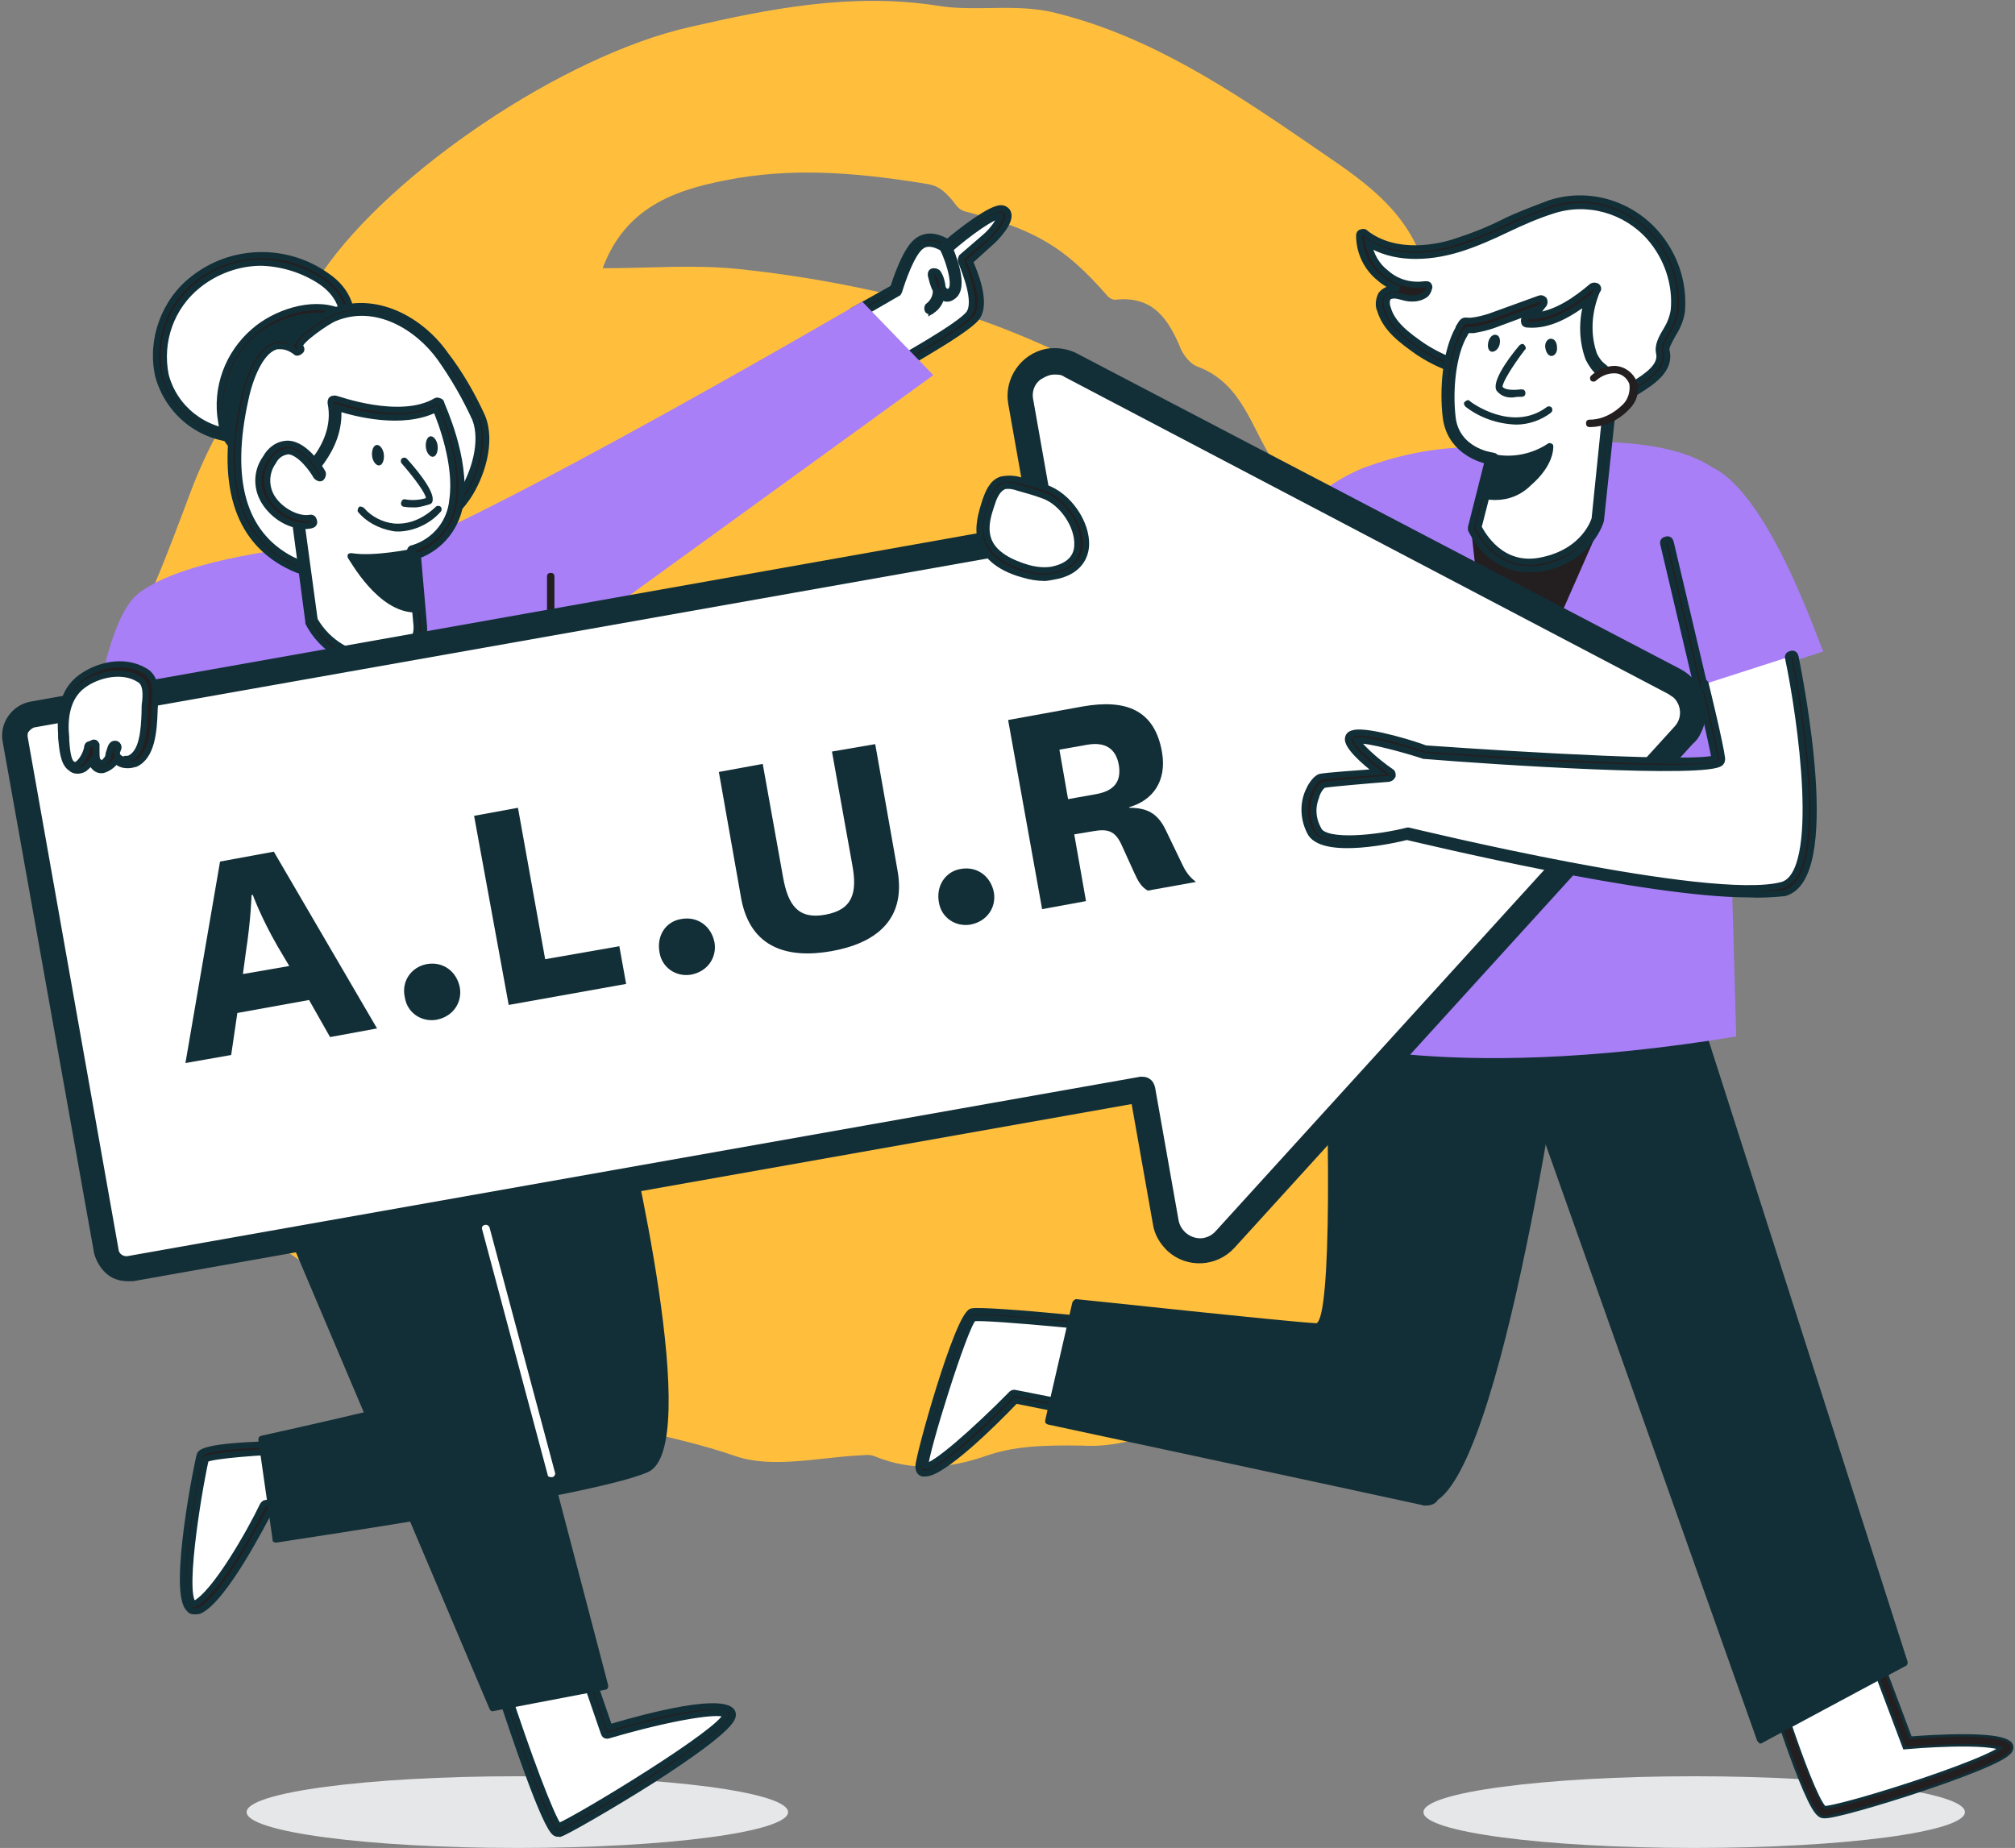
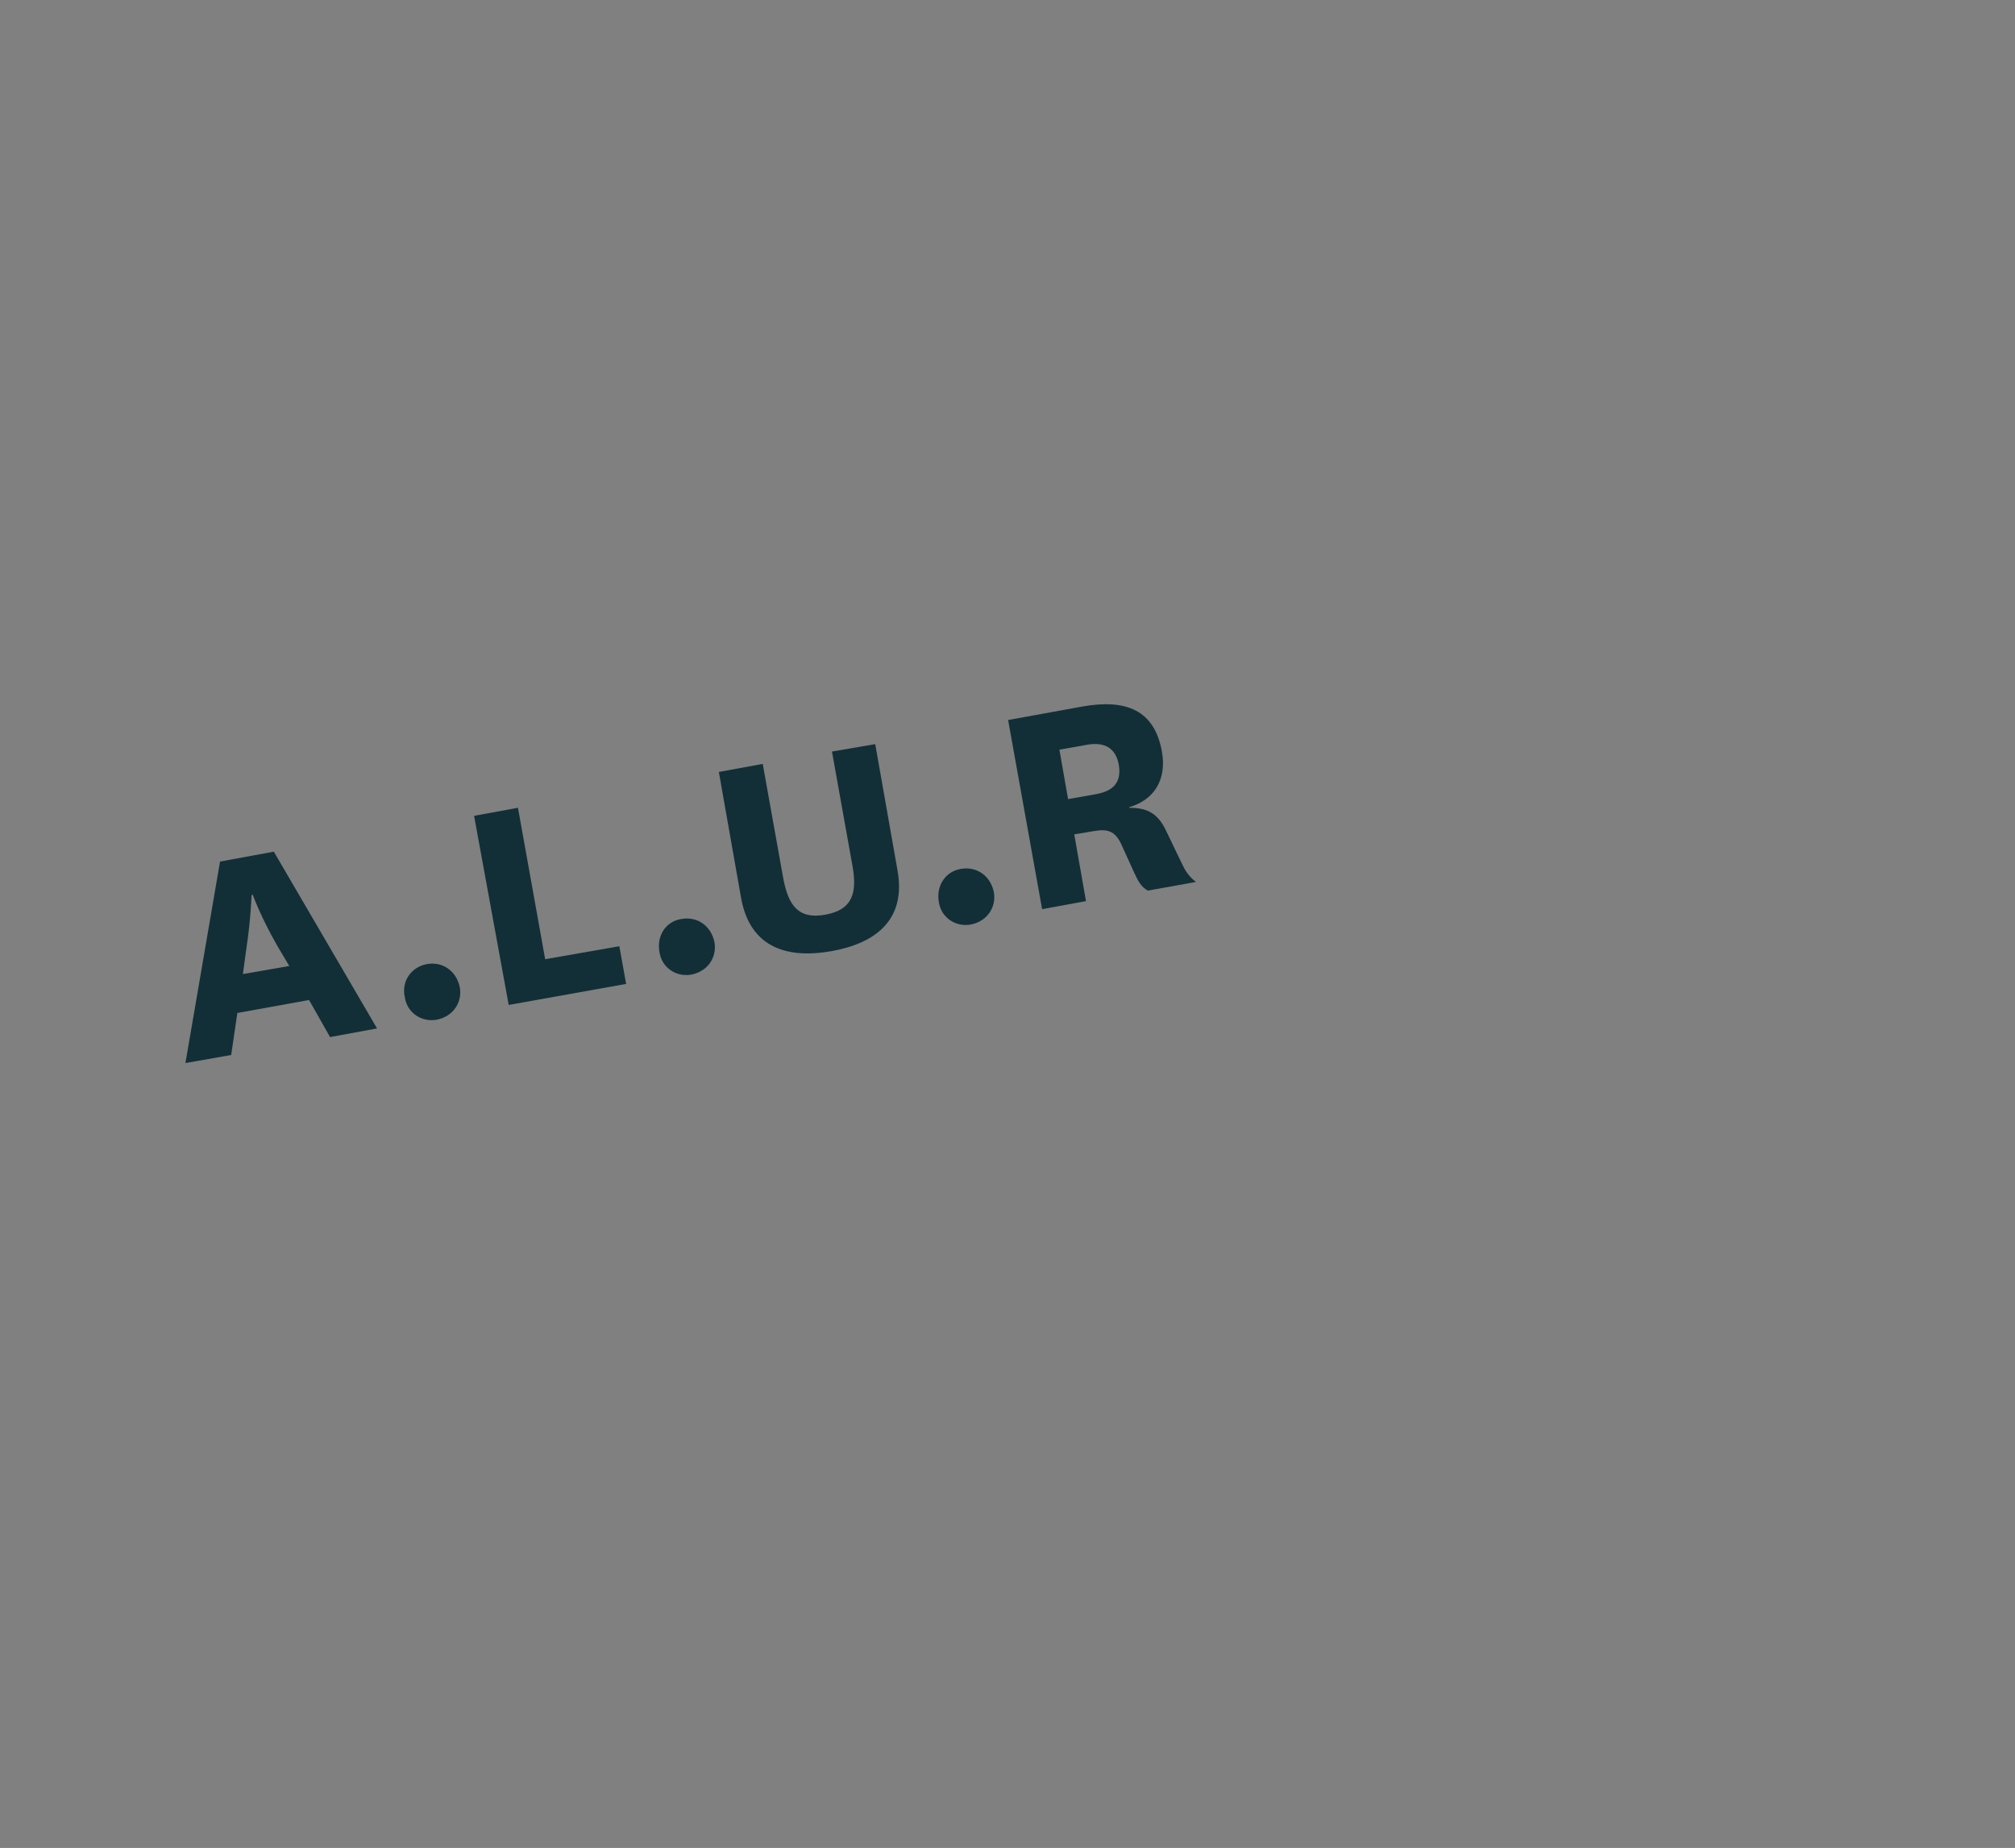
<svg xmlns="http://www.w3.org/2000/svg" xmlns:xlink="http://www.w3.org/1999/xlink" version="1.1" id="Calque_1" x="0px" y="0px" viewBox="0 0 326 299" style="enable-background:new 0 0 326 299;" xml:space="preserve">
  <rect x="0" y="0" width="326" height="299" fill="#808080" stroke="none" />
  <style type="text/css">
	.st0{clip-path:url(#SVGID_2_);}
	.st1{fill:#FFBF3D;}
	.st2{fill:#E6E7E8;}
	.st3{fill:#FFFFFF;}
	.st4{fill:#231F20;stroke:#122F37;stroke-miterlimit:10;}
	.st5{fill:#A87FF6;}
	.st6{fill:#231F20;}
	.st7{fill:none;stroke:#122F37;stroke-width:2;stroke-miterlimit:10;}
	.st8{fill:#122F37;}
	.st9{fill:#231F20;stroke:#122F37;stroke-width:3;stroke-miterlimit:10;}
</style>
  <g>
    <defs>
-       <rect id="SVGID_1_" width="326" height="299" />
-     </defs>
+       </defs>
    <clipPath id="SVGID_2_">
      <use xlink:href="#SVGID_1_" style="overflow:visible;" />
    </clipPath>
    <g class="st0">
      <path class="st1" d="M175.2,233.9c-6.8-0.1-11.2,0.1-15.8,1.7c-5.7,2-11.8,2.5-17.7,0.1c-1.1-0.5-1.9-0.2-3-0.2    c-6.6,0.4-13.9,2.1-19.7,0.1c-11.2-3.9-23.2-4.9-33.9-9.9c-2.9-1.3-5.6-2.6-8.7-3c-0.4,0-0.8,0-1.1-0.2c-6.3-4.2-13.1-7.9-18.9-13    c-1.1-1-2.3-1.8-3.5-2.6c-15-10.3-31.2-19.4-36.3-38.8c-0.4-1.6-1.2-3.2-2.1-4.4c-4.4-5.5-7.4-10.7-2.3-17.5    c1-1.3,0.4-3.8-0.6-5.8c-2.4-5.1-2-10.4-0.1-15.6c2-5.5,3.3-11.2,6.4-16.2c5.6-9.1,9.2-19.1,12.9-28.9c5-13.4,13.6-24.2,21.4-35.7    c11.2-16.3,39-35,59.3-39.6c13-3,26.3-5.6,40-3.5c6.4,1.1,13.1-0.5,19.7,1.3c15,3.8,27.8,12.3,40.2,20.8c6.7,4.7,14.8,9.3,18.3,18    c0.7,1.8,2.4,2.5,3.8,2.9c5.5,1.6,8.4,5.8,9.2,10.6c0.6,3.5,2.3,5.7,4.5,7.8c7,6.3,9.4,15,11.2,23.7c1,4.5,4.9,7.6,5.1,12.5    c0.4,12.4,3.6,24.8-0.2,37.2c-0.4,1.3-1,2.6-0.6,4.2c1.8,9.5-3.1,18.1-4.4,27.2c-1.8,11.5-10.9,18.7-16.1,28.2    c-1.1,2-3,3.6-5.4,4.5c-1.8,0.7-3.5,1.7-3.8,4.2c-0.4,2.4-1.9,4.3-4.5,5c-0.4,0.1-0.8,0.1-1,0.5c-4.7,6.3-12.3,8.7-18,13.5    c-3.9,3.2-8.1,4.9-12.9,5.2c-3.1,0.2-5.9,1.6-8.2,2.9C183.3,233.6,178.3,234.1,175.2,233.9z M206,74.6c-3.6-5.4-5-12.6-12.3-15.3    c-1.1-0.4-2.1-1.7-2.6-2.7c-2-4.9-4.5-8.8-10.7-8.1c-0.5,0-1.1-0.4-1.3-0.7c-6.9-7.9-11.7-10.7-23-13.6c-1.3-0.4-1.6-1.4-2.3-2.1    c-1-1.1-1.9-2-3.6-2.3c-10.3-1.7-20.5-2.7-30.8-1c-9.2,1.6-18,4.1-21.9,14.6c7.4,0,14.7-0.6,21.7,0.1c10.7,1.1,21.4,3.1,32,6    c12.2,3.2,22.9,8.8,33.9,14.1c6.9,3.3,12.4,9.4,20.1,11.8c1.3,3.3,1.7,7.4,6.7,8.2C210.8,79.8,209.5,76.5,206,74.6z M99.1,76    c9,0.8,17.3,2.4,25.8,0.2c-5.6-1.2-11.2-1.3-16.7-3C105.8,72.5,102.6,74.8,99.1,76z" />
      <path class="st2" d="M83.7,299c24.2,0,43.8-2.6,43.8-5.8c0-3.2-19.6-5.8-43.8-5.8c-24.2,0-43.8,2.6-43.8,5.8    C39.9,296.4,59.5,299,83.7,299z" />
      <path class="st2" d="M274.1,299c24.2,0,43.8-2.6,43.8-5.8c0-3.2-19.6-5.8-43.8-5.8c-24.2,0-43.8,2.6-43.8,5.8    C230.2,296.4,249.9,299,274.1,299z" />
      <path class="st3" d="M81.2,273.2c0,0,7.6,23.3,9,22.8c1.3-0.5,28.4-16.1,27.6-18.9C116.9,274.4,98,280,98,280l-4.2-12.5" />
      <path class="st4" d="M90.3,296.7c-0.1,0-0.2,0-0.4-0.1c-1.7-0.8-6.9-16.5-9.1-23.1c-0.1-0.4,0-0.6,0.4-0.7    c0.4-0.1,0.6,0.1,0.7,0.4c3.2,9.9,7.3,20.9,8.5,22.3c3.7-1.6,26.7-15.6,27-18c-0.4-1-8.5,0.2-19,3.3c-0.4,0.1-0.6-0.1-0.7-0.4    l-4.3-12.5c-0.1-0.4,0.1-0.6,0.4-0.7c0.4-0.1,0.6,0.1,0.7,0.4l4.1,11.9c17-5,19.6-3.3,19.9-2.4c0.2,0.7,0.7,2.1-13.1,11    c-6.8,4.3-14,8.4-14.8,8.6C90.4,296.6,90.3,296.6,90.3,296.7z" />
      <path class="st3" d="M49,234.2c0,0-15.6,0.2-16.1,1.6c-0.5,1.3-5.1,26.2-1,24.2c4.2-2,11.2-16.1,11.2-16.1l7.9-1.2L49,234.2z" />
      <path class="st4" d="M31.4,260.7c-0.4,0-0.6-0.1-0.8-0.4c-2.9-2.6,1.4-23.9,1.7-24.8c0.1-0.5,0.6-1.8,16.7-1.9    c0.2,0,0.5,0.2,0.6,0.5l2,8.5c0,0.1,0,0.4-0.1,0.5c-0.1,0.1-0.2,0.2-0.4,0.2l-7.5,1.2c-1.1,2-7.3,14.2-11.3,16.1    C32,260.7,31.8,260.7,31.4,260.7z M33.3,236.1c-0.6,2.1-4.1,21.6-2,23.4c0,0,0.1,0.1,0.2,0c3.3-1.6,9.1-11.9,11-15.9    c0.1-0.1,0.2-0.4,0.5-0.4l7.2-1.2l-1.8-7.3C41.7,234.9,34.4,235.5,33.3,236.1z" />
      <path class="st3" d="M138.3,50.8L145,47c0,0,1.9-6.1,3.8-7.5c1.9-1.4,4.5,0.5,4.5,0.5s6.9-5.7,8.6-5.6c1.7,0.1-0.5,3.1-2.3,4.7    l-3.6,3.1c0,0,3.1,6.4,1.3,8.9c-1.8,2.5-16.5,10.3-16.5,10.3L138.3,50.8z" />
      <path class="st4" d="M140.9,61.9c-0.1,0-0.1,0-0.2,0c-0.1-0.1-0.2-0.2-0.4-0.4l-2.6-10.6c-0.1-0.2,0-0.5,0.2-0.6l6.6-3.7    c0.4-1.2,2-6.2,3.9-7.6c1.8-1.4,3.9-0.4,4.9,0.2c2-1.7,7-5.6,8.7-5.5c0.5,0,1,0.4,1.1,0.8c0.5,1.4-2,4.1-3,4.9l-3.2,2.9    c0.7,1.6,2.9,6.7,1.1,9.1c-1.8,2.4-15.2,9.7-16.6,10.5C141,61.9,141,61.9,140.9,61.9z M138.9,51.1l2.4,9.4    c4.4-2.4,14.2-7.9,15.5-9.8c1.3-1.9-0.6-6.6-1.3-8.4c-0.1-0.2,0-0.5,0.1-0.7l3.6-3.1c1.7-1.4,2.7-3.2,2.6-3.6    c-1-0.1-5,2.7-8.2,5.5c-0.2,0.1-0.5,0.1-0.7,0c0,0-2.3-1.7-3.8-0.6c-1.6,1.1-3.1,5.6-3.6,7.2c0,0.1-0.1,0.2-0.2,0.4L138.9,51.1z" />
      <path class="st5" d="M57,90.8c5.4,3,82.5-42,82.5-42l11.5,11.9l-78.1,56.6L57,90.8z" />
      <path class="st5" d="M81.6,86.4c0,0-47.2,0-59.3,9.7c-9,7.2-10.7,57.2-10.7,57.2l90-7C101.6,146.2,106.8,93.4,81.6,86.4z" />
      <path class="st6" d="M89.1,117.3c-0.4,0-0.6-0.2-0.6-0.6V93.3c0-0.4,0.2-0.6,0.6-0.6s0.6,0.2,0.6,0.6v23.4    C89.6,116.9,89.3,117.3,89.1,117.3z" />
      <path class="st3" d="M186.6,215.5c-0.7-0.6-27.5-3.3-29.1-2.9c-1.7,0.5-8.4,22.6-8.2,24.5c0.2,3.8,14.9-11.3,14.9-11.3l22.3,4.5" />
      <path class="st4" d="M149.7,238.4c-0.1,0-0.2,0-0.4,0c-0.5-0.1-0.7-0.6-0.7-1.1c-0.1-1.4,6.3-24.3,8.6-25.1    c1.8-0.5,28.7,2.1,29.6,2.9c0.2,0.2,0.4,0.6,0.1,0.8c-0.2,0.2-0.5,0.2-0.7,0.1c-1.9-0.7-27.1-3.1-28.7-2.7    c-1.4,1.1-7.9,22-7.8,23.9c1.2,0.4,8.2-5.8,14-11.7c0.1-0.1,0.4-0.2,0.6-0.1l22.3,4.4c0.4,0.1,0.5,0.4,0.5,0.7    c-0.1,0.4-0.4,0.5-0.7,0.5l-22.1-4.4C160.7,230.4,152.5,238.4,149.7,238.4z" />
      <path class="st3" d="M285.6,268.7c0,0.7,7.3,24.1,9.4,24.5c2.1,0.4,32.1-9.1,29.6-10.7c-2.5-1.7-16-0.5-16-0.5l-7.3-19.4" />
      <path class="st7" d="M285.6,268.7c0,0.7,7.3,24.1,9.4,24.5c2.1,0.4,32.1-9.1,29.6-10.7c-2.5-1.7-16-0.5-16-0.5l-7.3-19.4" />
      <path class="st6" d="M295.1,293.8H295c-2.9-0.5-9.9-24.8-9.9-25.1c0-0.4,0.2-0.6,0.6-0.6s0.6,0.2,0.6,0.6c0.4,2.1,7.2,23,9,24    c0.8,0.1,7-1.6,14.8-4.2c8.4-2.7,13-4.8,14-5.7c-2.3-1-10.3-0.6-15.4-0.2c-0.2,0-0.5-0.1-0.6-0.4l-7.2-19.3    c-0.1-0.2,0-0.6,0.2-0.8c0.2-0.1,0.6,0,0.8,0.2v0.1l7,19c2.6-0.2,13.6-1.1,16,0.6c0.4,0.2,0.5,0.7,0.4,1.1    C324.1,285.9,297.6,293.8,295.1,293.8z" />
      <path class="st8" d="M254.1,157.3c0,0-11.8,88.4-23.9,85.7c-12.1-2.7-60.4-13-60.4-13l4.4-19.1c0,0,34.4,3.7,39,3.9    c4.7,0.2,1.3-61.7,1.3-61.7L254.1,157.3z" />
      <path class="st8" d="M230.7,243.6c-0.2,0-0.5,0-0.7-0.1c-11.9-2.6-59.9-12.9-60.4-13c-0.1,0-0.2-0.1-0.4-0.2    c-0.1-0.1-0.1-0.2-0.1-0.5l4.4-19.1c0.1-0.2,0.4-0.5,0.6-0.5c0.4,0,34.5,3.7,38.9,3.9c2.4-1.2,2.3-32,0.7-61.1    c0-0.1,0-0.4,0.1-0.5c0.1-0.1,0.4-0.2,0.5-0.1l39.6,4.1c0.1,0,0.4,0.1,0.5,0.2c0.1,0.1,0.1,0.2,0.1,0.5    c-0.5,3.2-10.5,77.7-21.9,85.5C232.3,243.3,231.5,243.6,230.7,243.6z M170.5,229.6c5.6,1.2,48.6,10.4,59.8,12.9    c0.7,0.1,1.3-0.1,1.9-0.5c10.4-7.3,20.2-76.8,21.3-84.1l-38.3-3.9c0.5,8.5,2.7,57.5-1.1,61.2c-0.2,0.2-0.6,0.4-1,0.4    c-4.2-0.4-34.2-3.5-38.5-3.9L170.5,229.6z" />
      <path class="st8" d="M243.4,164.2l41.6,117.3l23.3-12.5l-35.7-111.7L243.4,164.2z" />
      <path class="st8" d="M284.9,282.1c-0.1,0-0.1,0-0.2,0c-0.1-0.1-0.2-0.2-0.4-0.4l-41.6-117.3c-0.1-0.1-0.1-0.4,0-0.5    c0.1-0.1,0.2-0.2,0.4-0.4l29-6.9c0.4-0.1,0.6,0.1,0.7,0.4l35.8,111.8c0.1,0.2,0,0.6-0.2,0.7l-23.3,12.5    C285,282.1,284.9,282.1,284.9,282.1z M244.2,164.5l41.1,116.1l22.3-11.9L272.1,158L244.2,164.5z" />
      <path class="st5" d="M279.4,110.5l15.6-5.1c-0.7-1.1-8.6-25.3-18-29.8c-8.2-5.4-23.3-4.4-40.4-3.2c-5.5,0.2-10.9,1.4-16,3.3    c-19.2,7.8-22.1,33.1-22.1,33.1l17.8,6.2c0,0-2.9,34.5-5.6,52.5c0,0,21.7,8.2,70.2,0.2C280.9,167.5,279.4,115.6,279.4,110.5z" />
      <path class="st6" d="M258.7,84.1l-16.1,36.7l-4.1-35.4L258.7,84.1z" />
      <path class="st6" d="M242.5,121.5c-0.4,0-0.6-0.2-0.6-0.5L238,85.5c0-0.1,0-0.4,0.1-0.5c0.1-0.1,0.2-0.2,0.5-0.2l20.1-1.3    c0.2,0,0.4,0.1,0.5,0.2c0.1,0.1,0.1,0.4,0,0.6L243,121.1C243,121.3,242.8,121.5,242.5,121.5z M239.2,86l3.6,32.7l14.9-33.9    L239.2,86z" />
      <path class="st3" d="M267,37.8c-4.1-4.7-10.5-6.4-16.5-4.5c-5.1,1.7-9.8,4.5-14.9,6.1c-5.1,1.7-11.2,1.8-15.4-1.4    c0.1,4.8,4.1,8.6,8.8,8.5c0.4,0,0.7,0,1.2-0.1c-0.2,1.2-1.8,1.4-3,1.1c-1.2-0.4-2.6-0.6-3.3,0.4c-0.4,0.6-0.5,1.4-0.1,2.1    c0.8,2.9,3.5,4.8,6,6.6c3.6,2.5,7.2,3,10.9,4.7c3.8,1.8,6.8,4.4,11.2,5c4.1,0.6,8.1-0.5,11.5-2.9c2.1-1.4,6.3-3.5,5.5-6.7    c-0.4-1.6,2.3-4.4,2.4-6.6C271.5,45.6,270.1,41.2,267,37.8z" />
      <path class="st4" d="M253.9,66.9c-0.7,0-1.4,0-2.1-0.1c-2.9-0.5-5.6-1.7-8-3.2c-1.1-0.6-2.1-1.2-3.3-1.8c-1.3-0.6-2.6-1.1-4.1-1.6    c-2.4-0.7-4.8-1.8-6.9-3.2c-2.7-1.9-5.3-3.8-6.2-6.8c-0.4-0.8-0.2-1.9,0.2-2.6c0.7-0.8,1.8-1.1,2.9-0.8c-1.2-0.4-2.3-1-3.2-1.8    c-2.1-1.7-3.3-4.2-3.3-6.9c0-0.2,0.1-0.5,0.4-0.5c0.2-0.1,0.5-0.1,0.6,0.1c5,3.9,12.1,2.3,14.9,1.3c2.5-0.8,5-1.8,7.4-3    c2.4-1.2,4.9-2.1,7.5-3.1c6.1-2,12.8-0.1,17.1,4.7c3.1,3.5,4.7,8.1,4.3,12.8c-0.2,1.3-0.7,2.5-1.4,3.6c-0.6,1.1-1.2,2.1-1.1,2.7    c0.8,3.1-2.3,5.1-4.7,6.6c-0.4,0.2-0.8,0.5-1.2,0.7C260.7,65.9,257.3,66.9,253.9,66.9z M225.6,47.8c-0.5,0-0.8,0.1-1.1,0.4    c-0.2,0.5-0.2,1.1,0,1.6c0.7,2.6,3.1,4.4,5.7,6.2c2,1.3,4.3,2.4,6.6,3c1.4,0.5,2.7,1,4.2,1.7c1.2,0.6,2.4,1.2,3.5,1.9    c2.3,1.6,4.9,2.6,7.6,3.1c3.9,0.5,7.9-0.5,11-2.7c0.4-0.2,0.7-0.5,1.2-0.8c2.1-1.3,4.7-3,4.1-5.2c-0.2-1.1,0.4-2.3,1.2-3.6    c0.6-1,1-2,1.2-3.2c0.4-4.3-1.1-8.6-3.9-11.8c-3.9-4.4-10.1-6.2-15.8-4.3c-2.5,0.8-5,1.9-7.3,3c-2.5,1.2-5,2.3-7.5,3.1    c-5.7,1.8-11.1,1.6-14.9-0.8c0.4,1.9,1.3,3.6,2.9,4.8c1.8,1.6,4.1,2.1,6.3,1.8c0.2,0,0.4,0,0.5,0.1c0.1,0.1,0.2,0.4,0.1,0.5    c-0.1,0.5-0.4,1-0.8,1.2c-0.8,0.5-1.9,0.6-2.9,0.4C226.6,48,226.1,47.8,225.6,47.8z" />
      <path class="st3" d="M241.5,74.1l-2.9,11.3c0,0,3.2,7.4,10.9,6c7.6-1.4,9.2-7.2,9.2-7.2l1.3-12.2l0.8-7.5c0.2-0.7,0.2-1.6,0.2-2.4    c-0.5-1.7-2.6-2.6-3.2-4.4c-1.2-3.6-1.1-7.4,0.5-10.9c-3.2,2.6-6.9,5.2-11,4.9c0.8-0.8,1.6-1.8,2.3-2.9l-8,2.9    c-1.1,0.4-2.1,0.6-3.2,0.7c-1.2,0.2-0.7-0.5-1.7,1c-2.3,3.6-2.5,9.8-2.1,13.8C235.1,73.3,241.5,74.1,241.5,74.1z" />
      <path class="st4" d="M247.4,92.1c-6.6,0-9.4-6.4-9.4-6.4c0-0.1,0-0.2,0-0.4l2.7-10.7c-1.7-0.4-6.2-2-6.8-7.2    c-0.5-4.2-0.1-10.5,2.1-14.3V53c0.6-1,0.7-1.2,1.4-1.1c0.2,0,0.4,0,0.6,0c1.1-0.1,2.2-0.4,3.1-0.7l8-2.9c0.2-0.1,0.5,0,0.7,0.2    c0.1,0.2,0.1,0.5,0,0.7c-0.5,0.6-1,1.3-1.4,1.9c3.5-0.4,6.6-2.6,9.2-4.8c0.2-0.1,0.5-0.1,0.7,0c0.2,0.1,0.4,0.5,0.1,0.7    c-1.4,3.3-1.7,7-0.5,10.4c0.4,0.8,0.8,1.4,1.6,2c0.8,0.7,1.4,1.6,1.8,2.5c0.1,0.6,0,1.3-0.1,1.9c0,0.2-0.1,0.5-0.1,0.6L259,84.2    c0,0-1.6,6.2-9.7,7.8C248.9,92,248.1,92.1,247.4,92.1z M239.2,85.3c0.6,1.1,3.6,6.7,10.1,5.4c7.2-1.4,8.7-6.7,8.7-6.8l2-19.6    c0-0.2,0.1-0.5,0.1-0.7c0.1-0.5,0.1-1,0.1-1.3c-0.4-0.7-0.8-1.4-1.4-1.9c-0.7-0.6-1.3-1.4-1.8-2.4c-1.1-3-1.1-6.2-0.2-9.3    c-2.9,2.1-6.1,4.1-9.7,3.8c-0.2,0-0.5-0.1-0.5-0.4c-0.1-0.2,0-0.5,0.1-0.6c0.4-0.4,0.7-0.8,1.1-1.2l-6.2,2.3    c-1.1,0.4-2.1,0.6-3.2,0.8c-0.4,0-0.6,0-1,0l-0.4,0.5L237,54c-2,3.3-2.5,9.2-2,13.5c0.6,5.4,6.2,6.2,6.4,6.2    c0.1,0,0.4,0.1,0.5,0.2c0.1,0.1,0.1,0.4,0.1,0.5L239.2,85.3z" />
      <path class="st8" d="M239.9,80.1c2.6,0.6,5.4,0,7.4-1.9c3.5-3.1,3.3-5.7,3.3-5.7c-2.7,1.7-6.1,2.3-9.2,1.7L239.9,80.1z" />
      <path class="st8" d="M241.9,80.9c-0.7,0-1.4-0.1-2.1-0.2c-0.4-0.1-0.5-0.4-0.4-0.7l1.6-6c0.1-0.4,0.4-0.5,0.7-0.5    c3,0.6,6.1,0,8.7-1.7c0.2-0.2,0.6-0.1,0.8,0.1c0.1,0.1,0.1,0.2,0.1,0.4s0.1,3-3.6,6.2C246.1,80.1,244.1,80.9,241.9,80.9z     M240.7,79.6c2.3,0.4,4.5-0.4,6.3-1.9c1.3-1.1,2.4-2.5,3-4.2c-2.5,1.3-5.3,1.7-8,1.3L240.7,79.6z" />
      <path class="st3" d="M246.2,56.2c0,0-4.4,5.6-3.6,6.7c0.8,1.1,3.6,0.6,3.6,0.6" />
      <path class="st8" d="M244.9,64.3c-1.1,0.1-2-0.2-2.7-1c-1-1.2,1.4-4.8,3.6-7.4c0.2-0.2,0.6-0.4,0.8-0.1c0.2,0.2,0.4,0.6,0.1,0.8    c-2,2.6-3.7,5.4-3.6,6c0.5,0.6,2.1,0.5,3,0.4c0.4,0,0.6,0.1,0.7,0.5c0,0.4-0.1,0.6-0.5,0.7C245.8,64.2,245.3,64.2,244.9,64.3z" />
      <path class="st8" d="M251,57.6c0.5,0,1-0.6,0.9-1.4c0-0.8-0.4-1.4-1-1.4c-0.5,0-1,0.6-0.9,1.4C250.1,57,250.5,57.6,251,57.6z" />
      <path class="st8" d="M242.6,55.8c0.2-0.8,0-1.5-0.5-1.6c-0.5-0.2-1.1,0.3-1.3,1.1c-0.2,0.8,0,1.5,0.5,1.6    C241.8,57,242.4,56.5,242.6,55.8z" />
      <path class="st8" d="M245.3,68.7c-3-0.1-5.9-1.1-8.2-2.9c-0.2-0.2-0.4-0.6-0.1-0.8c0.2-0.2,0.6-0.4,0.8-0.1    c0.2,0.2,6.8,5.1,12.4,1c0.2-0.2,0.6-0.2,0.8,0c0.2,0.2,0.2,0.6,0,0.8c0,0-0.1,0-0.1,0.1C249.3,68,247.3,68.7,245.3,68.7z" />
      <path class="st3" d="M257.7,61.1c1-1,2.1-1.4,3.5-1.3c1.3,0,2.5,0.8,3,2c0.4,1.4-0.1,2.9-1.1,3.9c-1.4,1.7-3.6,2.6-5.7,2.6" />
      <path class="st6" d="M257.2,69.1c-0.4,0-0.6-0.2-0.6-0.6c0-0.4,0.2-0.6,0.6-0.6c2,0,3.9-1,5.4-2.5c0.8-0.8,1.2-2.1,1-3.3    c-0.4-1-1.3-1.7-2.4-1.7c-1.1,0-2.1,0.4-3,1.2c-0.2,0.2-0.6,0.2-0.8,0c-0.2-0.2-0.2-0.6,0-0.8c1.1-1,2.4-1.6,3.9-1.6    c1.6,0.1,2.9,1.1,3.5,2.5c0.5,1.7,0,3.3-1.2,4.5C261.9,68,259.6,69.1,257.2,69.1z" />
      <path class="st8" d="M99.9,178.1c0,0,13.6,55.6,4.7,59.4c-9,3.8-59.8,11.3-59.8,11.3l-2.3-16c0,0,39.2-8.6,41.3-10.5    c2.1-1.9-13.1-49.2-13.5-49.6C70,172.3,99.9,178.1,99.9,178.1z" />
      <path class="st8" d="M44.7,249.6c-0.1,0-0.2,0-0.4-0.1s-0.2-0.2-0.2-0.4L41.8,233c0-0.4,0.1-0.6,0.5-0.7c15-3.3,39.5-9.1,41-10.4    c1.2-2.6-12.3-46.1-13.6-48.8c-0.1-0.2-0.1-0.5,0-0.6c0.2-0.5,0.4-0.7,30.3,5.1c0.2,0,0.4,0.2,0.5,0.5c1.4,5.7,13.4,56.2,4.3,60.1    C95.9,242.1,46.9,249.2,44.7,249.6z M43.1,233.4l2.1,14.9c5.7-0.8,50.9-7.6,59.1-11.2c1.9-0.8,4.5-5.8,0.7-30.5    c-2-12.9-5-25.5-5.6-27.9c-10-1.9-24.6-4.7-28.3-5.2c2.6,6.8,13.5,42.2,13.4,48.1c0,0.5-0.1,1-0.4,1.3    C81.9,224.8,49,232.1,43.1,233.4z" />
      <path class="st8" d="M37.4,176.2l42.4,100.1l18.3-3.6L70.3,167.2L37.4,176.2z" />
      <path class="st8" d="M79.8,276.9c-0.2,0-0.5-0.1-0.6-0.4l-42.4-100c-0.1-0.4,0-0.7,0.4-0.8l32.8-9.1c0.1-0.1,0.4-0.1,0.5,0    c0.1,0.1,0.2,0.2,0.2,0.4l27.7,105.7c0,0.1,0,0.4-0.1,0.5c-0.1,0.1-0.2,0.2-0.4,0.2l-18.3,3.5H79.8z M38.2,176.7l41.9,98.9    l17.2-3.3L69.9,167.9L38.2,176.7z" />
      <path class="st3" d="M52.4,45.1c-6.2-4.4-14.7-4.2-20.8,0.5c-4.5,3.6-6.7,9.4-5.5,15.2c1.6,5.6,6.6,9.5,12.4,9.8    c5.5,0.2,11.2-4.4,14.2-8.7C56.2,56.7,58.6,49.4,52.4,45.1z" />
      <path class="st4" d="M39,71.1h-0.5c-6.1-0.2-11.3-4.4-12.9-10.3c-1.3-5.8,1-12.1,5.7-15.7c6.2-4.9,15-5.1,21.5-0.5    c7.6,5.1,2.9,14,0.5,17.4C50.3,66.6,44.5,71.1,39,71.1z M42.3,42.5c-3.7,0-7.3,1.3-10.2,3.6c-4.4,3.5-6.4,9.1-5.3,14.6    c1.4,5.4,6.3,9.2,11.8,9.3c5,0.2,10.6-4.1,13.6-8.5c2.1-3.2,6.6-11.2-0.2-15.9C49.2,43.7,45.7,42.6,42.3,42.5z" />
-       <path class="st8" d="M41.3,54.3c-4.1,3.6-6,8.8-5,14.2c0.1,1.4,0.8,2.7,1.9,3.8c2.1,1.7,5.3,0.7,7.5-0.8c3.7-2.5,6.7-6,8.8-9.9    c1.6-2.7,3.9-8.9-0.4-10.5C49.9,49.5,44.5,51.5,41.3,54.3z" />
      <path class="st4" d="M41,73.6c-1.1,0-2.1-0.4-3.1-1.1c-1.2-1.1-1.9-2.5-2.1-4.2c-1-5.5,1.1-11.1,5.3-14.7c3.3-2.9,9.2-5,13.6-3.3    c1.2,0.4,2,1.2,2.5,2.4c1.2,3.3-1.6,8.5-1.9,8.9c-2.1,4.1-5.3,7.5-9,10C44.7,72.9,42.8,73.5,41,73.6z M51.2,51.1    c-3.5,0.1-6.8,1.4-9.6,3.6c-3.8,3.3-5.6,8.6-4.8,13.6c0.1,1.3,0.7,2.5,1.7,3.3c1.9,1.6,4.8,0.6,6.9-0.8c3.6-2.5,6.6-5.8,8.6-9.7    c1.1-1.9,2.6-5.6,1.8-8c-0.2-0.8-1-1.4-1.8-1.7C53.3,51.2,52.2,51.1,51.2,51.1z" />
      <path class="st3" d="M63.4,88.1c-1,1-1.9,1.8-3,2.6c-4.2,2.5-9.3,2.6-13.6,0.4C36.8,85.8,37,74,39,64.4c0.8-3.9,3.7-12.1,9-8    c-1.6-1.2,4.8-5.1,5.7-5.5c6.7-2.7,13.9,1.2,17.8,6.7c2.3,3.1,4.3,6.4,5.9,10c1.6,3.9-0.1,9.3-2.4,12.6c-1.8,2.6-4.2,4.7-6.9,6    c-1.3,0.6-3,0.7-4.2,1.6L63.4,88.1z" />
      <path class="st4" d="M53.5,93.2c-2.4,0-4.8-0.6-6.9-1.7c-8.4-4.3-11.1-13.5-8.1-27.2c0.4-1.9,2-8,5.5-9.3c1.1-0.4,2.4-0.2,3.3,0.4    c1-2,5.9-4.8,6.2-4.9c7.3-3,14.7,1.4,18.5,6.8c2.4,3.1,4.4,6.6,6,10.1c1.7,4.1-0.1,9.7-2.4,13.1c-1.8,2.6-4.3,4.8-7.2,6.2    c-0.6,0.2-1.3,0.5-1.9,0.7c-0.7,0.2-1.4,0.5-2.1,0.8c-0.1,0.1-0.4,0.2-0.5,0.4c-0.5,0.4-0.8,0.6-1.2,1c-0.6,0.6-1.2,1.1-1.9,1.6    C58.6,92.5,56,93.2,53.5,93.2z M45.3,56c-0.4,0-0.6,0-0.8,0.1c-2.4,0.8-4.1,5.1-4.8,8.5c-2.9,13.1-0.4,21.8,7.4,25.9    c4.1,2.1,9.1,2,13-0.4c0.6-0.5,1.2-0.8,1.7-1.4c0.4-0.4,0.8-0.7,1.2-1.1c0.2-0.1,0.4-0.2,0.6-0.4c0.7-0.5,1.7-0.7,2.5-1    c0.6-0.1,1.2-0.4,1.8-0.6c2.7-1.3,5-3.2,6.7-5.7c2.1-3.2,3.7-8.4,2.3-12.1c-1.6-3.5-3.5-6.8-5.7-9.9c-3.6-5-10.4-9.2-17.1-6.4    c-1.2,0.5-5.7,3.6-5.6,4.5c0.2,0.2,0.4,0.6,0.1,0.8c-0.2,0.2-0.6,0.4-0.8,0.1C47,56.3,46.2,56,45.3,56z" />
      <path class="st3" d="M70.9,65.5c0,0,3.9,8.6,3,15.5c-0.5,3.9-3.2,7.2-6.9,8.4l1.1,11.9c0,0,0.6,6.1-6.9,5.8    c-4.4-0.1-8.6-2.6-10.7-6.6l-2.7-21.8c0,0,8.1-5.6,6.7-13.5C54.2,65.3,64.7,69.3,70.9,65.5z" />
      <path class="st4" d="M61.6,107.7h-0.5c-4.7-0.1-9-2.7-11.2-6.9c0-0.1,0-0.1,0-0.2L47,78.7c0-0.2,0.1-0.5,0.2-0.6    c0.1,0,7.8-5.5,6.3-12.9c0-0.2,0-0.5,0.2-0.6c0.1-0.1,0.4-0.1,0.6-0.1c0.1,0,10.4,3.8,16.2,0.4c0.1-0.1,0.4-0.1,0.5,0    c0.1,0,0.4,0.1,0.4,0.4c0.1,0.4,4.1,8.8,3.1,15.9c-0.5,3.9-3.1,7.3-6.9,8.7l1,11.5c0.1,1.7-0.5,3.2-1.6,4.5    C65.7,107.1,63.6,107.9,61.6,107.7z M50.9,100.3c2.1,3.7,6,6,10.2,6.1c1.9,0.2,3.7-0.4,5.1-1.6c0.8-1,1.3-2.3,1.2-3.6l-1.1-11.9    c0-0.2,0.1-0.6,0.5-0.6c3.6-1.1,6.1-4.2,6.4-7.9c0.8-5.6-1.8-12.5-2.7-14.6c-5.4,2.7-13,0.7-15.8-0.2c0.6,6.8-5.3,11.7-6.7,12.9    L50.9,100.3z" />
      <path class="st3" d="M51.6,76.7c0,0-4.4-8-8.1-2.4c-3.7,5.6,2.9,10.7,6.6,10" />
      <path class="st4" d="M49.2,85.1c-2.5-0.1-4.8-1.6-6.2-3.6c-1.6-2.3-1.6-5.2,0-7.4c0.7-1.3,2-2.3,3.6-2.3c3,0.1,5.5,4.5,5.6,4.7    c0.1,0.2,0,0.6-0.2,0.8c-0.2,0.2-0.6,0-0.8-0.2c-0.6-1.1-2.6-3.9-4.5-4.1c-1.1,0.1-2,0.7-2.5,1.7c-1.3,1.8-1.3,4.3,0,6.1    c1.4,2,4.1,3.3,5.9,3c0.4-0.1,0.6,0.1,0.7,0.5c0.1,0.4-0.1,0.6-0.5,0.7C49.8,85.1,49.6,85.1,49.2,85.1z" />
-       <path class="st8" d="M67.1,82.1c-0.6,0-1.1,0-1.7-0.1c-0.4,0-0.6-0.4-0.5-0.7c0.1-0.4,0.4-0.6,0.7-0.5c1.1,0.2,2.3,0.1,3.3-0.2    c0-0.7-1.8-3.2-3.9-5.6c-0.2-0.2-0.2-0.6,0-0.8c0.2-0.2,0.6-0.2,0.8,0c1.1,1.2,4.4,5,4.2,6.7c0,0.4-0.2,0.6-0.5,0.7    C68.8,81.8,67.9,82.1,67.1,82.1z" />
      <path class="st8" d="M64.6,86c-0.4,0-0.8,0-1.2-0.1c-2.1-0.4-4.1-1.4-5.5-3.1c-0.1-0.2,0-0.6,0.2-0.8c0.2-0.1,0.6,0,0.8,0.2    c1.2,1.4,3,2.3,4.8,2.5c2.4,0.2,4.7-0.7,6.8-2.7c0.2-0.2,0.6-0.2,0.8,0c0.2,0.2,0.2,0.6,0,0.8c0,0,0,0-0.1,0.1    C69.6,84.7,67.1,85.9,64.6,86z" />
      <path class="st8" d="M67,89.4c0,0-6.3,1.3-10,0.7c0,0,4.8,9.1,10.9,8.5L67,89.4z" />
      <path class="st8" d="M67.2,99.1c-6.1,0-10.6-8.5-10.9-8.8c-0.1-0.2-0.1-0.5,0-0.6c0.1-0.2,0.4-0.2,0.6-0.2    c3.6,0.6,9.8-0.7,9.8-0.7c0.1,0,0.4,0,0.5,0.1c0.1,0.1,0.2,0.2,0.2,0.4l0.8,9.2c0,0.4-0.2,0.6-0.5,0.6L67.2,99.1z M58,90.8    c1.4,2.1,4.9,7.2,9.1,7.2l-0.7-8C63.8,90.6,60.9,90.9,58,90.8z" />
      <path class="st8" d="M61.4,75.3c0.5-0.1,0.8-0.9,0.7-1.8c-0.1-0.9-0.7-1.6-1.2-1.5c-0.5,0.1-0.8,0.9-0.7,1.8    C60.3,74.7,60.9,75.4,61.4,75.3z" />
      <path class="st8" d="M70.1,73.9c0.5-0.1,0.8-0.9,0.7-1.8s-0.7-1.6-1.2-1.5c-0.5,0.1-0.8,0.9-0.7,1.8C69,73.3,69.6,74,70.1,73.9z" />
-       <path class="st3" d="M271.1,110.1l-97.7-51.1c-2.7-1.4-6.1-0.4-7.5,2.4c-0.6,1.1-0.7,2.4-0.6,3.6l3.8,21.5l-163.8,29    c-1.9,0.4-3.1,2.1-2.9,4.1l14.7,82.9c0.4,1.9,2.1,3.1,4.1,2.9l163.7-29l3.8,21.5c0.6,3,3.5,5,6.4,4.5c1.2-0.2,2.3-0.8,3.1-1.8    l74.2-81.6c2-2.3,1.9-5.8-0.5-7.9C271.8,110.6,271.4,110.4,271.1,110.1z" />
      <path class="st9" d="M20.7,205.8c-0.8,0-1.7-0.2-2.3-0.7c-0.8-0.6-1.4-1.6-1.7-2.6L1.9,119.7c-0.4-2.1,1.1-4.3,3.3-4.7l163.1-29    l-3.7-20.9c-0.6-3.3,1.7-6.6,5-7.2c1.3-0.2,2.7,0,3.9,0.6l97.7,51.1c3,1.6,4.2,5.4,2.6,8.4c-0.2,0.5-0.6,1-1,1.3l-74.2,81.6    c-2.3,2.5-6.2,2.7-8.7,0.4c-1-1-1.7-2.1-1.9-3.5l-3.7-20.9L21.4,205.8C21.1,205.8,20.9,205.8,20.7,205.8z M170.6,59.1    c-1.1,0-2,0.4-3,1c-1.6,1.1-2.3,3-1.9,4.9l3.8,21.5c0,0.4-0.1,0.6-0.5,0.7l-163.6,29c-0.7,0.1-1.4,0.6-1.9,1.2    c-0.5,0.6-0.6,1.3-0.5,2.1l14.7,82.9c0.2,1.6,1.8,2.6,3.3,2.3l163.7-29c0.4,0,0.6,0.1,0.7,0.5l3.8,21.5c0.5,2.7,3.1,4.5,5.7,4.1    c1.1-0.2,2.1-0.7,2.9-1.6l74.2-81.6c1.9-2,1.7-5.2-0.4-7c-0.4-0.2-0.7-0.5-1.1-0.7L173,59.7C172.3,59.2,171.5,59.1,170.6,59.1z" />
      <path class="st3" d="M168.7,79.5c-1.3-0.5-2.6-0.8-3.9-1.2c-0.8-0.2-1.7-0.4-2.6-0.1c-1.2,0.5-1.8,1.9-2.3,3.1    c-0.6,1.9-1.3,3.9-0.7,6c0.8,2.9,3.8,4.4,6.7,5.1c1.4,0.5,2.9,0.6,4.3,0.4C178.6,91.3,174.3,81.4,168.7,79.5z" />
      <path class="st4" d="M169,93.5c-1.1,0-2.3-0.2-3.3-0.5c-2.3-0.6-6.1-2.1-7-5.6c-0.6-2.1,0.1-4.4,0.7-6.3c0.5-1.4,1.1-3,2.6-3.5    c1-0.2,2-0.2,3,0.1c1.3,0.4,2.7,0.7,4.1,1.2c3.7,1.2,6.8,5.7,6.6,9.4c-0.1,1.6-1,4.3-5.3,5C169.8,93.4,169.4,93.5,169,93.5z     M163.1,78.6c-0.2,0-0.5,0-0.7,0.1c-1,0.4-1.6,1.7-1.9,2.7c-0.7,2-1.2,3.8-0.7,5.6c0.8,2.9,4.3,4.2,6.2,4.8    c1.3,0.4,2.7,0.6,4.1,0.4c2.6-0.5,4.1-1.8,4.2-3.9c0.2-3.2-2.5-7.2-5.7-8.2c-1.3-0.5-2.6-0.8-3.9-1.2    C164.1,78.7,163.6,78.6,163.1,78.6z" />
      <path class="st3" d="M20.4,123.1c0.4,0,0.6-0.1,1-0.2c3.1-1.3,2.6-6.9,2.9-9.7c0.1-1.6,0.1-3.3-1.2-4.2c-3-1.8-7-1-9.7,1    c-2.6,1.9-3.2,5.6-3,8.8c0.1,1.3,0.2,4.1,1.3,4.9c1.6,1.1,3.3-1.9,3.3-3.2v1.1c0,0.5,0,1,0.2,1.4c0.1,0.5,0.5,0.8,1,1    c0.7,0.1,1.4-0.5,1.8-1.2c0.2-0.7,0.5-1.4,0.8-2.1c-0.5,0.7-0.4,1.6,0.2,2.1C19.5,123,19.9,123.1,20.4,123.1z" />
      <path class="st4" d="M16.6,124.6c-0.1,0-0.2,0-0.4,0c-0.7-0.1-1.2-0.7-1.4-1.3v-0.1c-0.4,0.5-0.7,0.8-1.2,1.2    c-0.7,0.4-1.6,0.4-2.1-0.1c-1.3-0.8-1.4-3.2-1.6-4.9v-0.5c-0.2-3,0-7,3.2-9.3c2.6-1.9,6.9-3.1,10.4-1c1.7,1,1.7,3.2,1.6,4.8    c0,0.5-0.1,1.1-0.1,1.7c-0.1,3.1-0.4,7.3-3.1,8.5c-0.4,0.1-0.8,0.2-1.2,0.2c-0.6,0-1.2-0.1-1.8-0.6l-0.1-0.2    C18.3,123.8,17.4,124.4,16.6,124.6z M15.6,120.5v1.1c0,0.5,0,0.8,0.1,1.3c0.1,0.2,0.4,0.5,0.6,0.6c0.4,0.1,0.8-0.4,1.1-0.8    c0.1-0.2,0.2-0.6,0.2-0.8l0.2-0.6c0.1-0.4,0.2-0.6,0.4-0.8c0.2-0.2,0.6-0.2,0.8,0c0.2,0.2,0.2,0.5,0.1,0.7    c-0.1,0.1-0.1,0.4-0.2,0.5c0,0,0,0.1,0,0.2c0,0.2,0.1,0.5,0.4,0.7c0.2,0.2,0.6,0.4,1,0.2c0.2,0,0.5,0,0.7-0.1    c2.1-1,2.3-4.7,2.4-7.4c0-0.7,0-1.3,0.1-1.8c0.2-2-0.1-3.1-1-3.6c-2.7-1.7-6.7-0.8-9.1,1c-2.7,2-3,5.6-2.7,8.4v0.5    c0.1,1.1,0.2,3.5,1.1,3.9c0.2,0.1,0.5,0.1,0.7,0c0.8-0.6,1.4-1.7,1.6-2.7c0-0.4,0.2-0.6,0.6-0.6C15.3,119.9,15.5,120.3,15.6,120.5    z" />
      <path class="st3" d="M289.7,106.2c0,0,7.3,35.2-1.3,37.5c-11.8,3.2-60.8-8.8-60.8-8.8s-12.8,3.1-15-0.2c-2.3-3.3,0-8.1,1.1-8.4    c1.1-0.2,10.7-1,10.7-1s-7.9-5.7-5.4-6.2c2.5-0.5,11.2,2.5,11.2,2.5s48,3.6,47.5,1.1c-0.5-2.5-2.6-11.8-2.6-11.8" />
-       <path class="st4" d="M282.9,144.7c-16.6,0-52.2-8.6-55.3-9.3c-1.9,0.5-13.1,3-15.5-0.5c-1.2-2.1-1.4-4.7-0.4-6.9    c0.2-0.5,1-2,1.9-2.3c1-0.2,6.4-0.6,9.3-0.8c-2.4-1.8-5.1-4.3-4.8-5.5c0.1-0.5,0.5-0.7,1-0.8c2.5-0.5,10.3,2,11.5,2.5    c16.8,1.2,43.8,2.7,46.8,1.6c-0.5-2.7-2.5-11.5-2.6-11.6c-0.1-0.4,0.1-0.7,0.5-0.7c0.4-0.1,0.7,0.1,0.7,0.5    c0.1,0.4,2.3,9.4,2.6,11.8c0,0.2,0,0.5-0.2,0.7c-1.9,2.1-37.1-0.2-47.9-1.1h-0.1c-2.4-0.8-9-2.7-10.9-2.5c0.4,0.8,2.7,3.1,5.6,5.1    c0.2,0.1,0.2,0.4,0.2,0.6c-0.1,0.2-0.2,0.4-0.6,0.5c-2.6,0.2-9.8,0.8-10.6,1c-0.6,0.5-1,1.2-1.2,2c-0.7,1.8-0.5,3.7,0.5,5.4    c1.4,2.1,9.6,1.2,14.3,0c0.1,0,0.2,0,0.2,0c0.5,0.1,48.8,11.9,60.4,8.8c6.7-1.8,3-27.2,1-36.7c-0.1-0.4,0.1-0.6,0.5-0.7    c0.4-0.1,0.6,0.1,0.7,0.5c0.7,3.7,7.2,35.8-1.8,38.2C286.7,144.7,284.8,144.8,282.9,144.7z" />
      <path class="st4" d="M275.1,111.4c-0.2,0-0.5-0.2-0.6-0.5l-5.4-22.9c-0.1-0.4,0.1-0.6,0.5-0.7c0.4-0.1,0.6,0.1,0.7,0.5l5.4,22.9    c0.1,0.4-0.1,0.6-0.5,0.7H275.1z" />
      <path class="st4" d="M150.6,50.4c-0.2,0-0.4-0.1-0.5-0.2c-0.1-0.2-0.1-0.6,0.1-0.7c0.8-0.6,1.3-1.6,1.2-2.6    c-0.4-0.7-0.6-1.6-0.8-2.4c0-0.4,0.1-0.6,0.5-0.6c0.2,0,0.5,0.1,0.6,0.2c0.5,0.7,0.7,1.6,0.8,2.4c0.1,0.4,0.4,0.6,0.6,0.7    s0.4,0,0.6-0.1c1.1-0.6,0-4.5-1.1-6.8c-0.1-0.2,0-0.6,0.2-0.7c0.2-0.1,0.6,0,0.7,0.2c0.5,1.2,2.9,6.8,0.6,8.2    c-0.5,0.4-1.1,0.4-1.6,0.1c-0.1,0-0.2-0.1-0.2-0.1c-0.2,1-0.8,1.8-1.6,2.3C150.7,50.2,150.7,50.4,150.6,50.4z" />
      <path class="st3" d="M89.1,239c-0.2,0-0.5-0.1-0.5-0.4L78,198.9c-0.1-0.2,0-0.6,0.4-0.7c0,0,0,0,0.1,0c0.2-0.1,0.6,0.1,0.7,0.4    l10.6,39.7c0.1,0.2-0.1,0.6-0.4,0.7H89.1z" />
    </g>
  </g>
  <g>
    <path class="st8" d="M50,161.8l-11.6,2.1l-1,6.8L30,172l5.6-32.6l8.7-1.6l16.7,28.6l-7.6,1.4L50,161.8z M39.3,157.6l7.5-1.3   l-1.9-3.2c-2.7-4.7-4-8.3-4-8.3l-0.2,0c0,0-0.1,3.9-0.9,9.1L39.3,157.6z" />
    <path class="st8" d="M69,156c2.7-0.5,4.9,1.2,5.4,3.8c0.4,2.4-1.1,4.7-3.8,5.2c-2.4,0.4-4.7-1.1-5.1-3.6   C64.9,158.8,66.5,156.5,69,156z" />
    <path class="st8" d="M83.8,130.7l4.4,24.5l12-2.1l1.1,6.1l-19,3.4L76.7,132L83.8,130.7z" />
    <path class="st8" d="M110.2,148.7c2.7-0.5,4.9,1.2,5.4,3.8c0.4,2.4-1.1,4.7-3.8,5.2c-2.4,0.4-4.7-1.1-5.1-3.6   C106.2,151.4,107.7,149.1,110.2,148.7z" />
    <path class="st8" d="M141.6,120.4l3.6,20.4c1.5,8.3-3.9,11.9-10.7,13.1c-6.8,1.2-13.1-0.3-14.6-8.6l-3.6-20.4l7.1-1.3l3.3,18.4   c0.8,4.4,2.4,6.8,6.8,6c4.5-0.8,5.2-3.6,4.4-8l-3.3-18.4L141.6,120.4z" />
    <path class="st8" d="M155.4,140.6c2.7-0.5,4.9,1.2,5.4,3.8c0.4,2.4-1.1,4.7-3.8,5.2c-2.4,0.4-4.7-1.1-5.1-3.6   C151.4,143.3,153,141,155.4,140.6z" />
    <path class="st8" d="M185.7,144.1c-1.1-0.6-1.6-1.6-2.2-2.9l-2-4.4c-1.1-2.5-2.4-2.7-4.7-2.3l-3,0.5l1.9,10.8l-7.1,1.3l-5.5-30.6   l12.1-2.2c6.9-1.2,11.6,0.5,12.8,7.4c0.8,4.7-1.5,7.8-5.3,8.9l0,0.1c2.9,0,4.6,0.9,5.9,3.6l2.6,5.4c0.5,1.1,1.1,2.1,2.3,3   L185.7,144.1z M172.8,129.3l4.5-0.8c2.8-0.5,4.2-1.9,3.7-4.8c-0.5-2.6-2.2-3.7-5.1-3.2l-4.5,0.8L172.8,129.3z" />
  </g>
</svg>